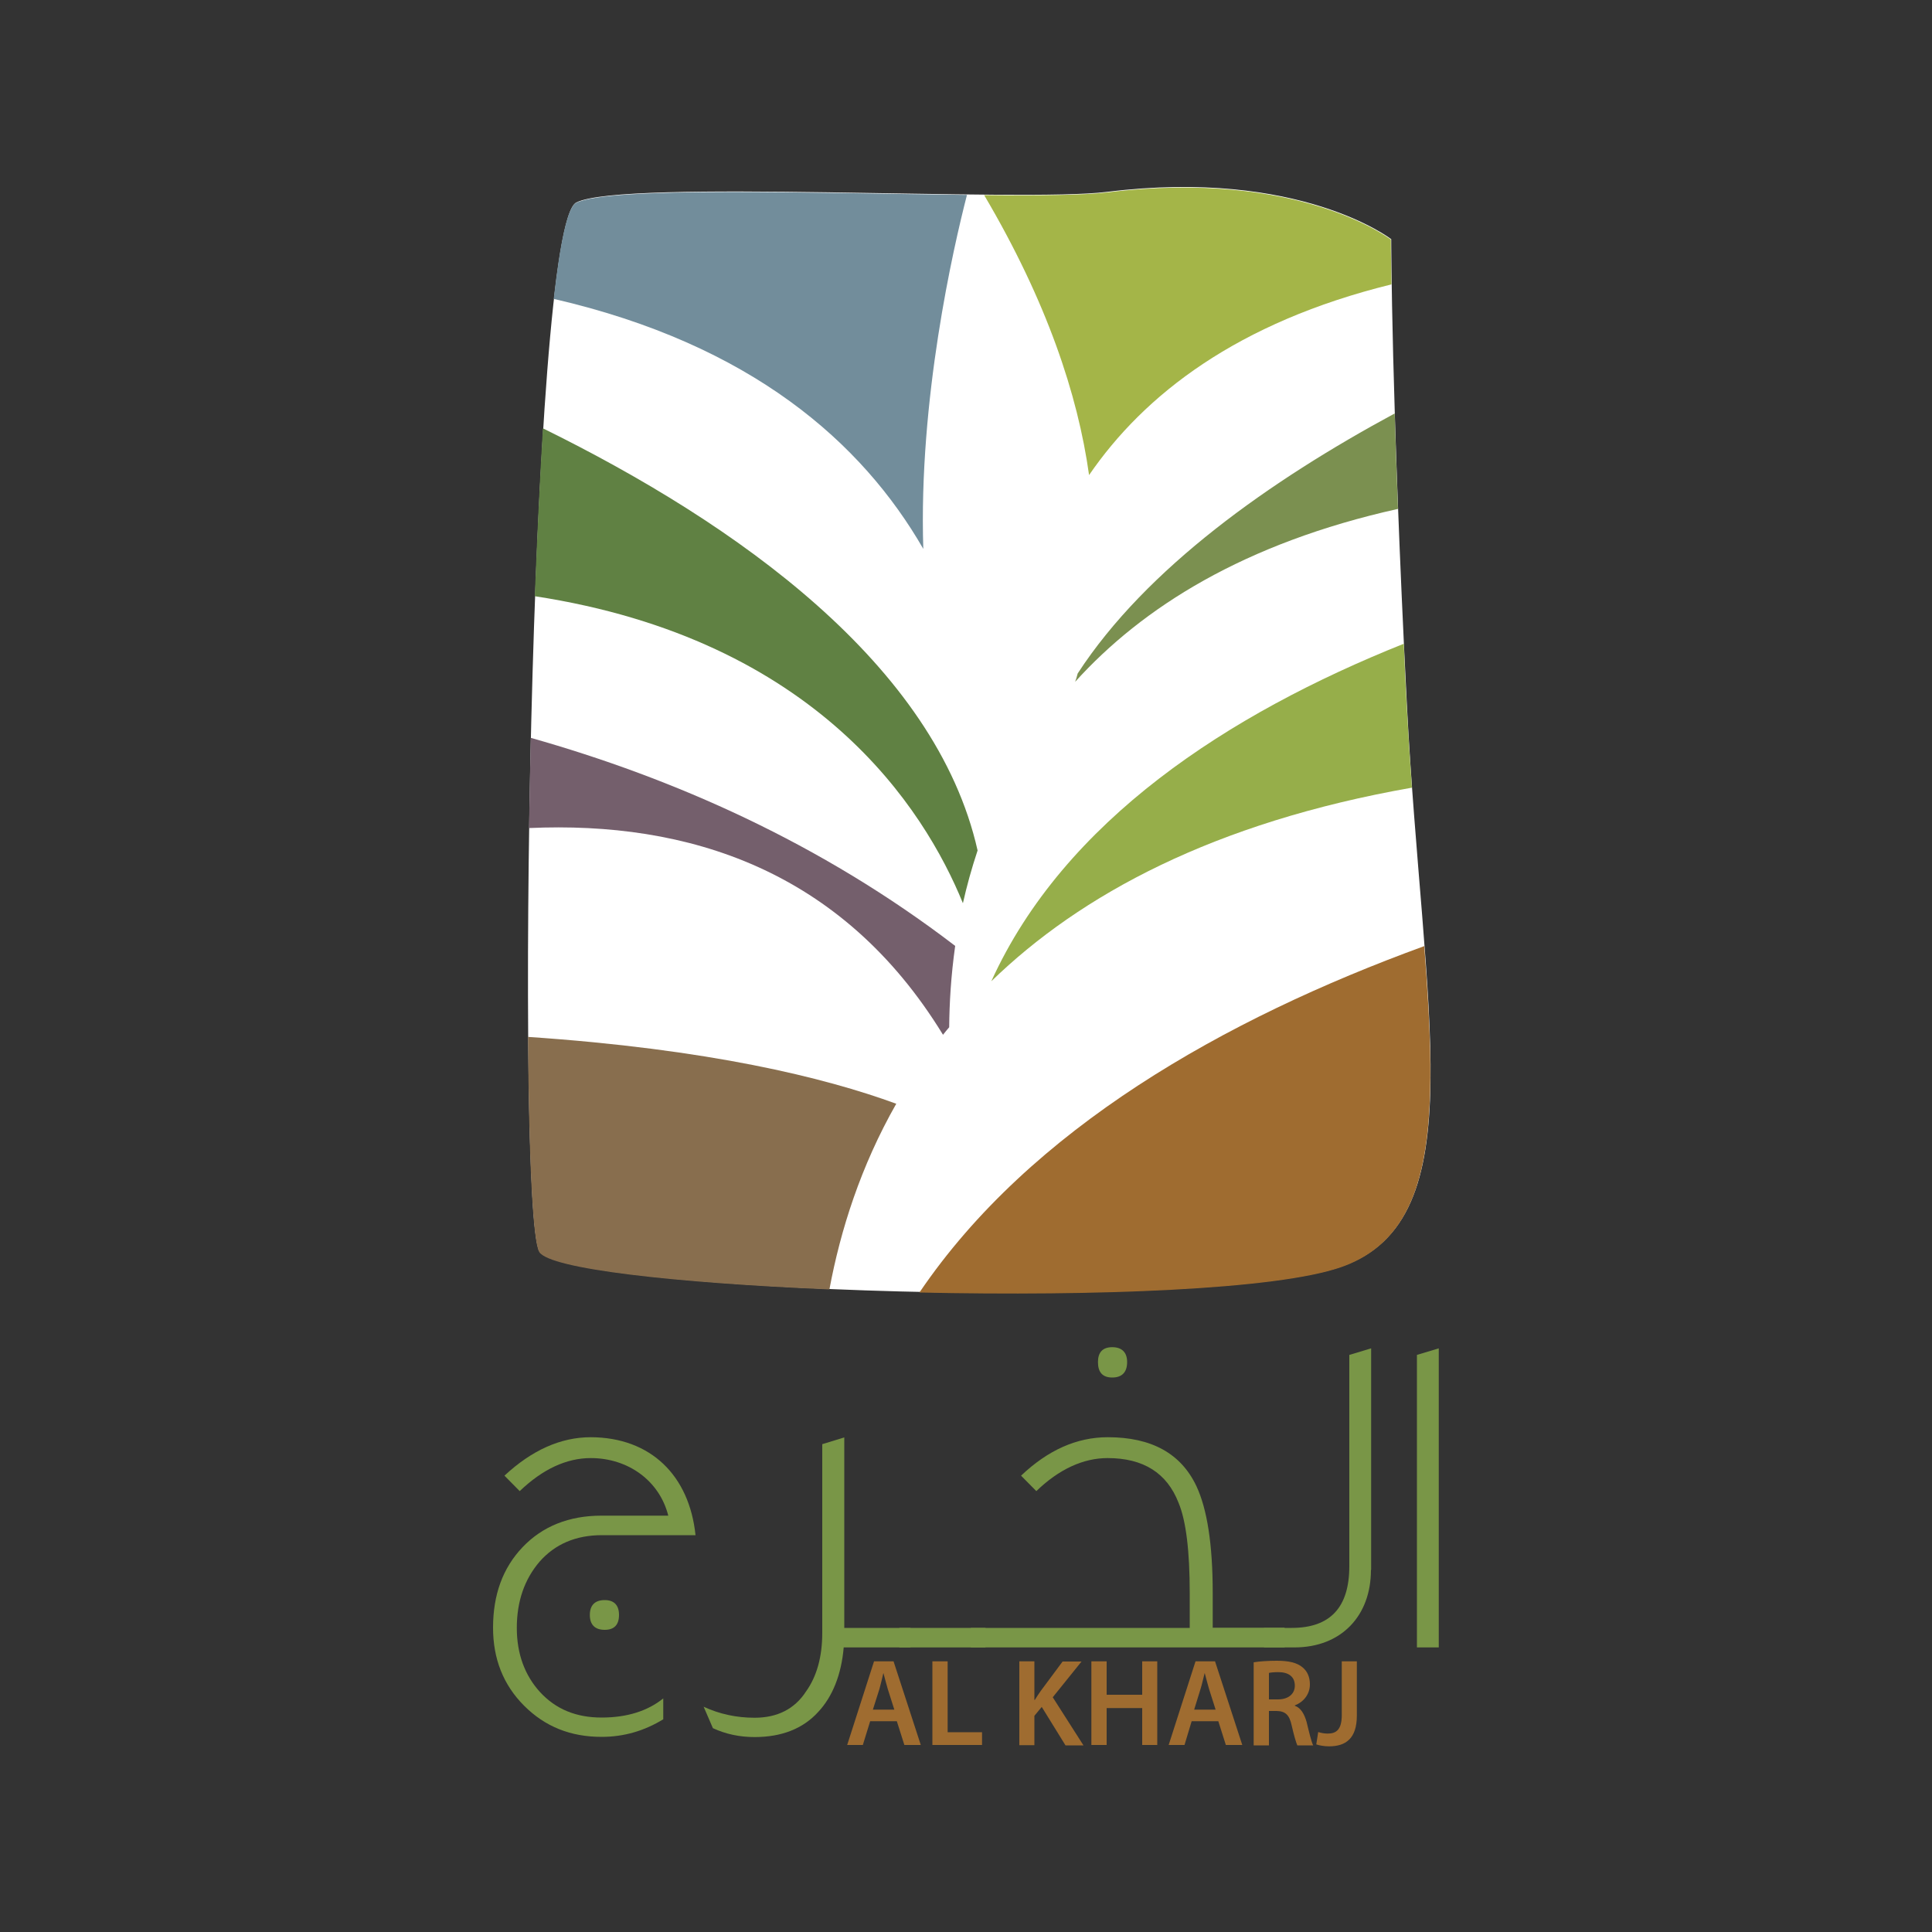
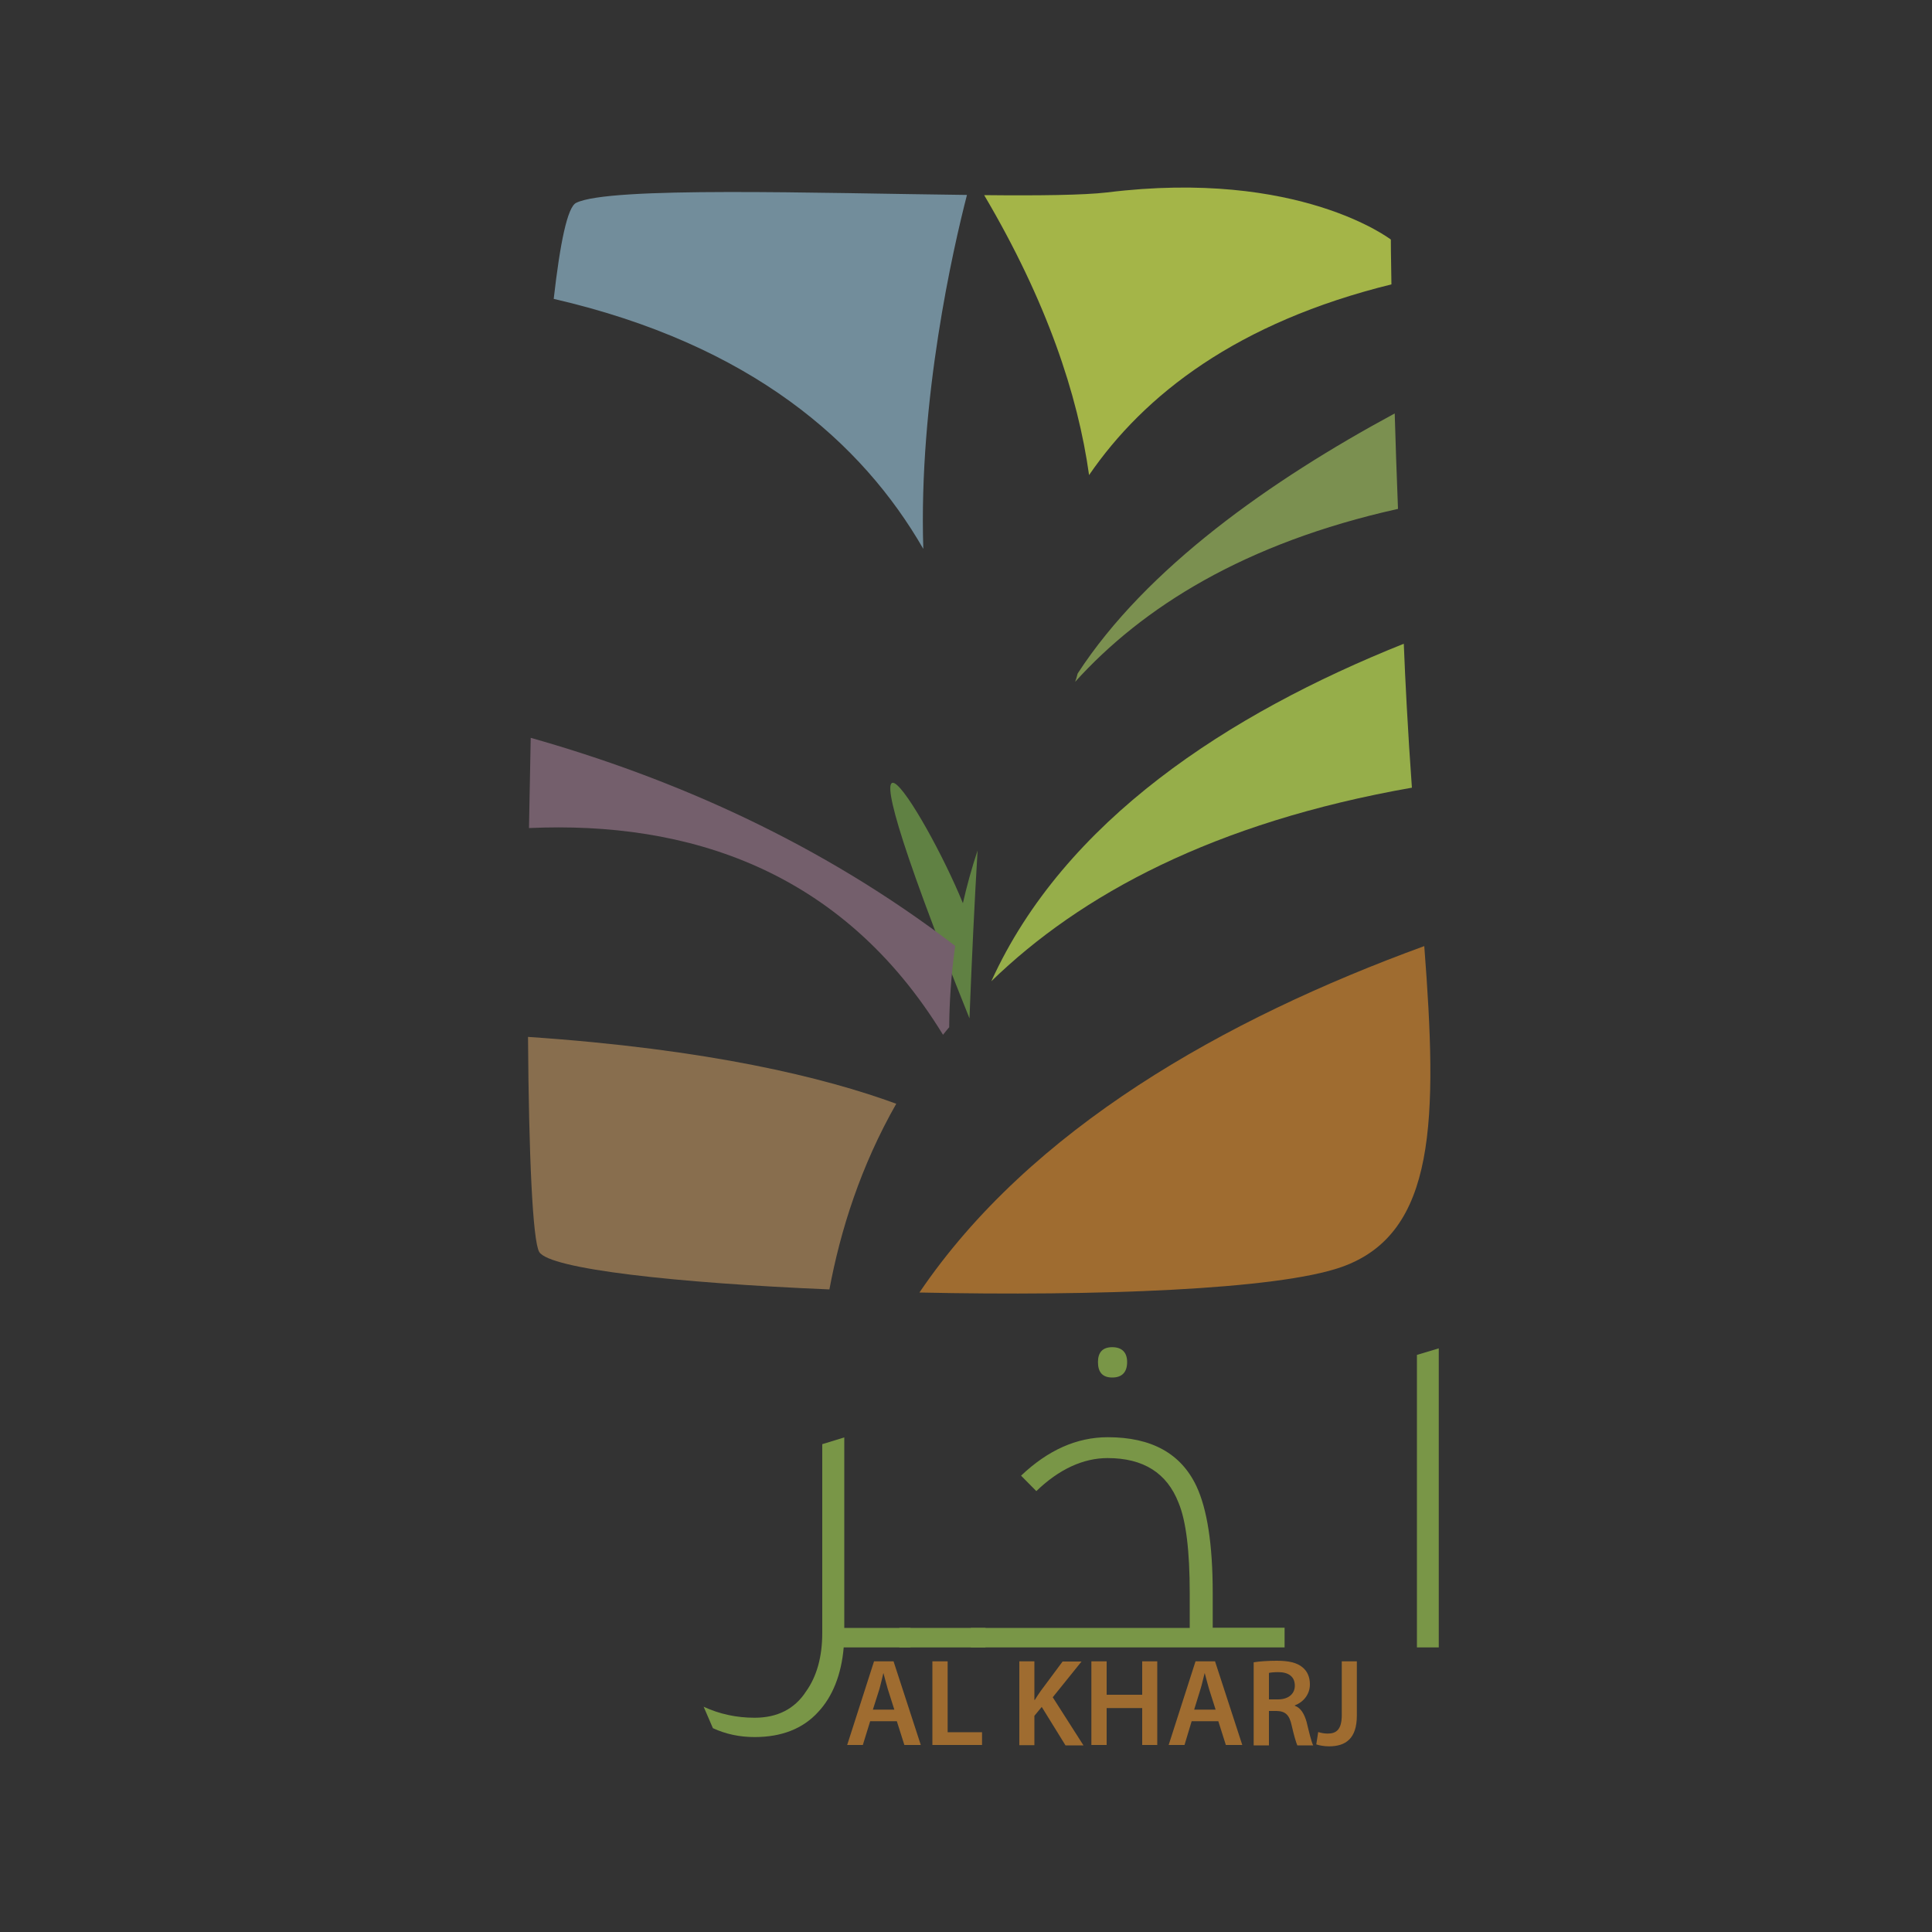
<svg xmlns="http://www.w3.org/2000/svg" version="1.1" id="Layer_1" x="0px" y="0px" viewBox="0 0 1000 1000" style="enable-background:new 0 0 1000 1000;" xml:space="preserve">
  <rect x="0" y="0" width="1000" height="1000" fill="#333333" stroke="none" />
  <style type="text/css">
	.st0{fill:#799647;}
	.st1{fill:#FFFFFF;}
	.st2{fill:#728D9B;}
	.st3{fill:#608143;}
	.st4{fill:#96AE4A;}
	.st5{fill:#7B9050;}
	.st6{fill:#745F6C;}
	.st7{fill:#A4B548;}
	.st8{fill:#886E4E;}
	.st9{fill:#9F6C30;}
</style>
  <g>
-     <path class="st0" d="M360,794.6h-48.5c-13.4,0-24.2,4.6-32.2,13.7c-7.9,9.2-11.8,20.7-11.8,34.3c0,13.4,4.1,24.5,12,33.2   c8.2,8.9,18.7,13.2,31.9,13.2c13.2,0,23.8-3.4,31.9-9.9v10.8c-9.8,6-20.4,9.1-31.9,9.1c-16.1,0-29.3-5.3-40.1-16.1   c-10.8-10.8-16.1-24.3-16.1-40.4c0-17,5-30.9,15.3-41.7c10.3-10.8,24-16.3,40.8-16.3h34.6c-4.6-18.2-20.9-29.8-40.1-29.8   c-12.7,0-25,5.8-36.8,17.1l-7.9-8c14.2-13.2,29.1-19.9,44.7-19.9C336.9,744,356.8,763.8,360,794.6 M320.4,835.9   c0,5-2.4,7.7-7.4,7.7c-5.1,0-7.7-2.7-7.7-7.7c0-5,2.6-7.7,7.7-7.7C317.9,828.2,320.4,830.9,320.4,835.9" />
    <path class="st0" d="M471.3,852.7h-34.6c-1.2,14.1-5.8,25.5-13.2,33.4c-7.9,8.7-19,13-32.9,13c-7.7,0-14.9-1.5-21.6-4.6l-4.8-11.1   c8.2,3.8,17,5.7,26.4,5.7c11.7,0,20.7-4.5,26.6-13.6c5.5-7.7,8.4-17.8,8.4-30.3v-97.7L437,744v98.6h34.3V852.7z" />
    <rect x="465.5" y="842.6" class="st0" width="44.6" height="10.1" />
    <path class="st0" d="M664.8,852.7H502.5v-10.1h113.3v-18c0-21.8-1.9-37.5-5.8-46.8c-6-15.4-18.2-23.1-36.7-23.1   c-12.7,0-25.2,5.8-36.9,17.1l-7.9-8c13.9-13.2,28.8-19.9,44.9-19.9c22.6,0,37.9,8.4,45.9,25.4c5.5,11.8,8.4,30,8.4,55.2v18h37.2   V852.7z M583.4,705c0,5.3-2.7,8-7.7,8s-7.4-2.7-7.4-8c0-5,2.4-7.7,7.4-7.7S583.4,700,583.4,705" />
-     <path class="st0" d="M709.6,812.6c0,23.8-15.4,40.1-39.6,40.1h-15.8v-10.1h14.4c19.9,0,29.8-10.6,29.8-31.9V701.3l11.3-3.4V812.6z" />
    <polygon class="st0" points="744.7,852.7 733.4,852.7 733.4,701.3 744.7,697.9  " />
-     <path class="st1" d="M720.1,123.8c0,0-47.4-36.8-147-24.5c-44.5,5.6-250.4-6.8-274.8,5.5c-24.5,12.2-31.3,522.5-19.1,542.9   c12.3,20.4,345.9,32.3,415.3,7.8c69.4-24.5,41.8-131.6,33.7-290.8C720.1,205.4,720.1,123.8,720.1,123.8" />
    <path class="st2" d="M477.9,284.1c-2.5-77.3,15.5-155.7,22.6-183.2c-77.5-0.9-185.1-4.5-202.3,4.1c-4.5,2.2-8.3,20.7-11.6,49.7   C389,178.3,446.3,229.2,477.9,284.1" />
-     <path class="st3" d="M498.4,467.5c2-8.9,4.5-18,7.6-27.3c-21.7-96.3-124.8-169.2-225-218.5c-1.6,26.6-3,56.1-4.2,86.9   C423,331,478.5,418.7,498.4,467.5" />
+     <path class="st3" d="M498.4,467.5c2-8.9,4.5-18,7.6-27.3c-1.6,26.6-3,56.1-4.2,86.9   C423,331,478.5,418.7,498.4,467.5" />
    <path class="st4" d="M513.1,507.9c46.1-44.8,115.2-82.2,217.7-100.2c-1-13.8-1.9-28-2.7-42.7c-0.6-11-1.1-21.5-1.5-31.8   C635.8,369.5,550.9,424.7,513.1,507.9" />
    <path class="st5" d="M557.8,348.6c-0.4,1.5-0.8,3-1.3,4.3c34.8-38.5,87.5-71.8,167.1-89.5c-0.7-18.3-1.3-34.7-1.7-49.4   C657.6,248.7,593.3,294,557.8,348.6" />
    <path class="st6" d="M488.1,535.6c1-1.3,2.1-2.6,3.2-3.9c0.1-12.3,0.9-26.5,3.1-42.1c-69.6-53.3-145.8-86.8-219.7-107.7   c-0.3,15.7-0.6,31.2-0.9,46.7C355.9,424.9,435.8,450.1,488.1,535.6" />
    <path class="st7" d="M720.2,147.2c-0.3-15.4-0.3-23.2-0.3-23.2S672.5,87.3,573,99.6c-11.9,1.4-35.3,1.7-63.6,1.4   c32.4,54.9,48.5,103.3,54.3,144.9C592.3,204.2,640.5,166.8,720.2,147.2" />
    <path class="st8" d="M273.3,536.7c0.4,61.1,2.4,105.5,5.8,111.3c5.3,8.9,71.4,16.1,150.2,19.4c5.7-30.6,16.2-63.8,34.6-96.1   C426.8,557.7,366.8,543,273.3,536.7" />
    <path class="st9" d="M475.9,669c90.6,2,185.2-1.4,218.5-13.2c49.2-17.4,49.7-76.4,42.8-166.1C633.5,527.5,533.3,584.3,475.9,669" />
    <path class="st9" d="M450.4,890.9l-3.8,12.3h-8.1l13.9-43.3h10.1l14.1,43.3h-8.5l-3.9-12.3H450.4z M462.9,884.9l-3.4-10.7   c-0.8-2.7-1.5-5.5-2.2-8.1h-0.1c-0.6,2.5-1.3,5.6-2,8.1l-3.4,10.7H462.9z" />
    <polygon class="st9" points="482.6,859.9 490.5,859.9 490.5,896.6 508.3,896.6 508.3,903.2 482.6,903.2  " />
    <path class="st9" d="M527.6,859.9h7.8v20h0.2c1-1.7,2.1-3.2,3.1-4.7l11.3-15.2h9.8l-14.9,18.5l15.9,24.9h-9.3l-12.3-19.9l-3.8,4.6   v15.2h-7.8V859.9z" />
    <polygon class="st9" points="572.8,859.9 572.8,877.2 591.2,877.2 591.2,859.9 599,859.9 599,903.2 591.2,903.2 591.2,884.1    572.8,884.1 572.8,903.2 564.9,903.2 564.9,859.9  " />
    <path class="st9" d="M616.8,890.9l-3.7,12.3h-8.2l13.9-43.3h10.1l14.1,43.3h-8.5l-3.9-12.3H616.8z M629.2,884.9l-3.4-10.7   c-0.8-2.7-1.5-5.5-2.2-8.1h-0.1c-0.7,2.5-1.3,5.6-2.1,8.1l-3.3,10.7H629.2z" />
    <path class="st9" d="M648.9,860.4c3-0.5,7.4-0.8,12-0.8c6.2,0,10.5,1,13.4,3.5c2.4,2,3.7,5,3.7,8.7c0,5.6-3.8,9.4-7.8,10.9v0.2   c3.1,1.1,4.9,4.2,6.1,8.4c1.3,5.4,2.5,10.4,3.4,12.1h-8.2c-0.6-1.3-1.7-4.9-2.9-10.2c-1.2-5.6-3.3-7.5-7.8-7.6h-4v17.8h-7.9V860.4z    M656.8,879.6h4.7c5.3,0,8.7-2.8,8.7-7.1c0-4.7-3.3-7-8.5-7c-2.5,0-4.1,0.2-4.9,0.4V879.6z" />
    <path class="st9" d="M694.4,859.9h7.9V888c0,11.9-5.8,15.9-14.4,15.9c-2.2,0-4.9-0.4-6.6-1l1-6.4c1.3,0.4,3,0.8,4.9,0.8   c4.5,0,7.3-2.1,7.3-9.6V859.9z" />
  </g>
</svg>